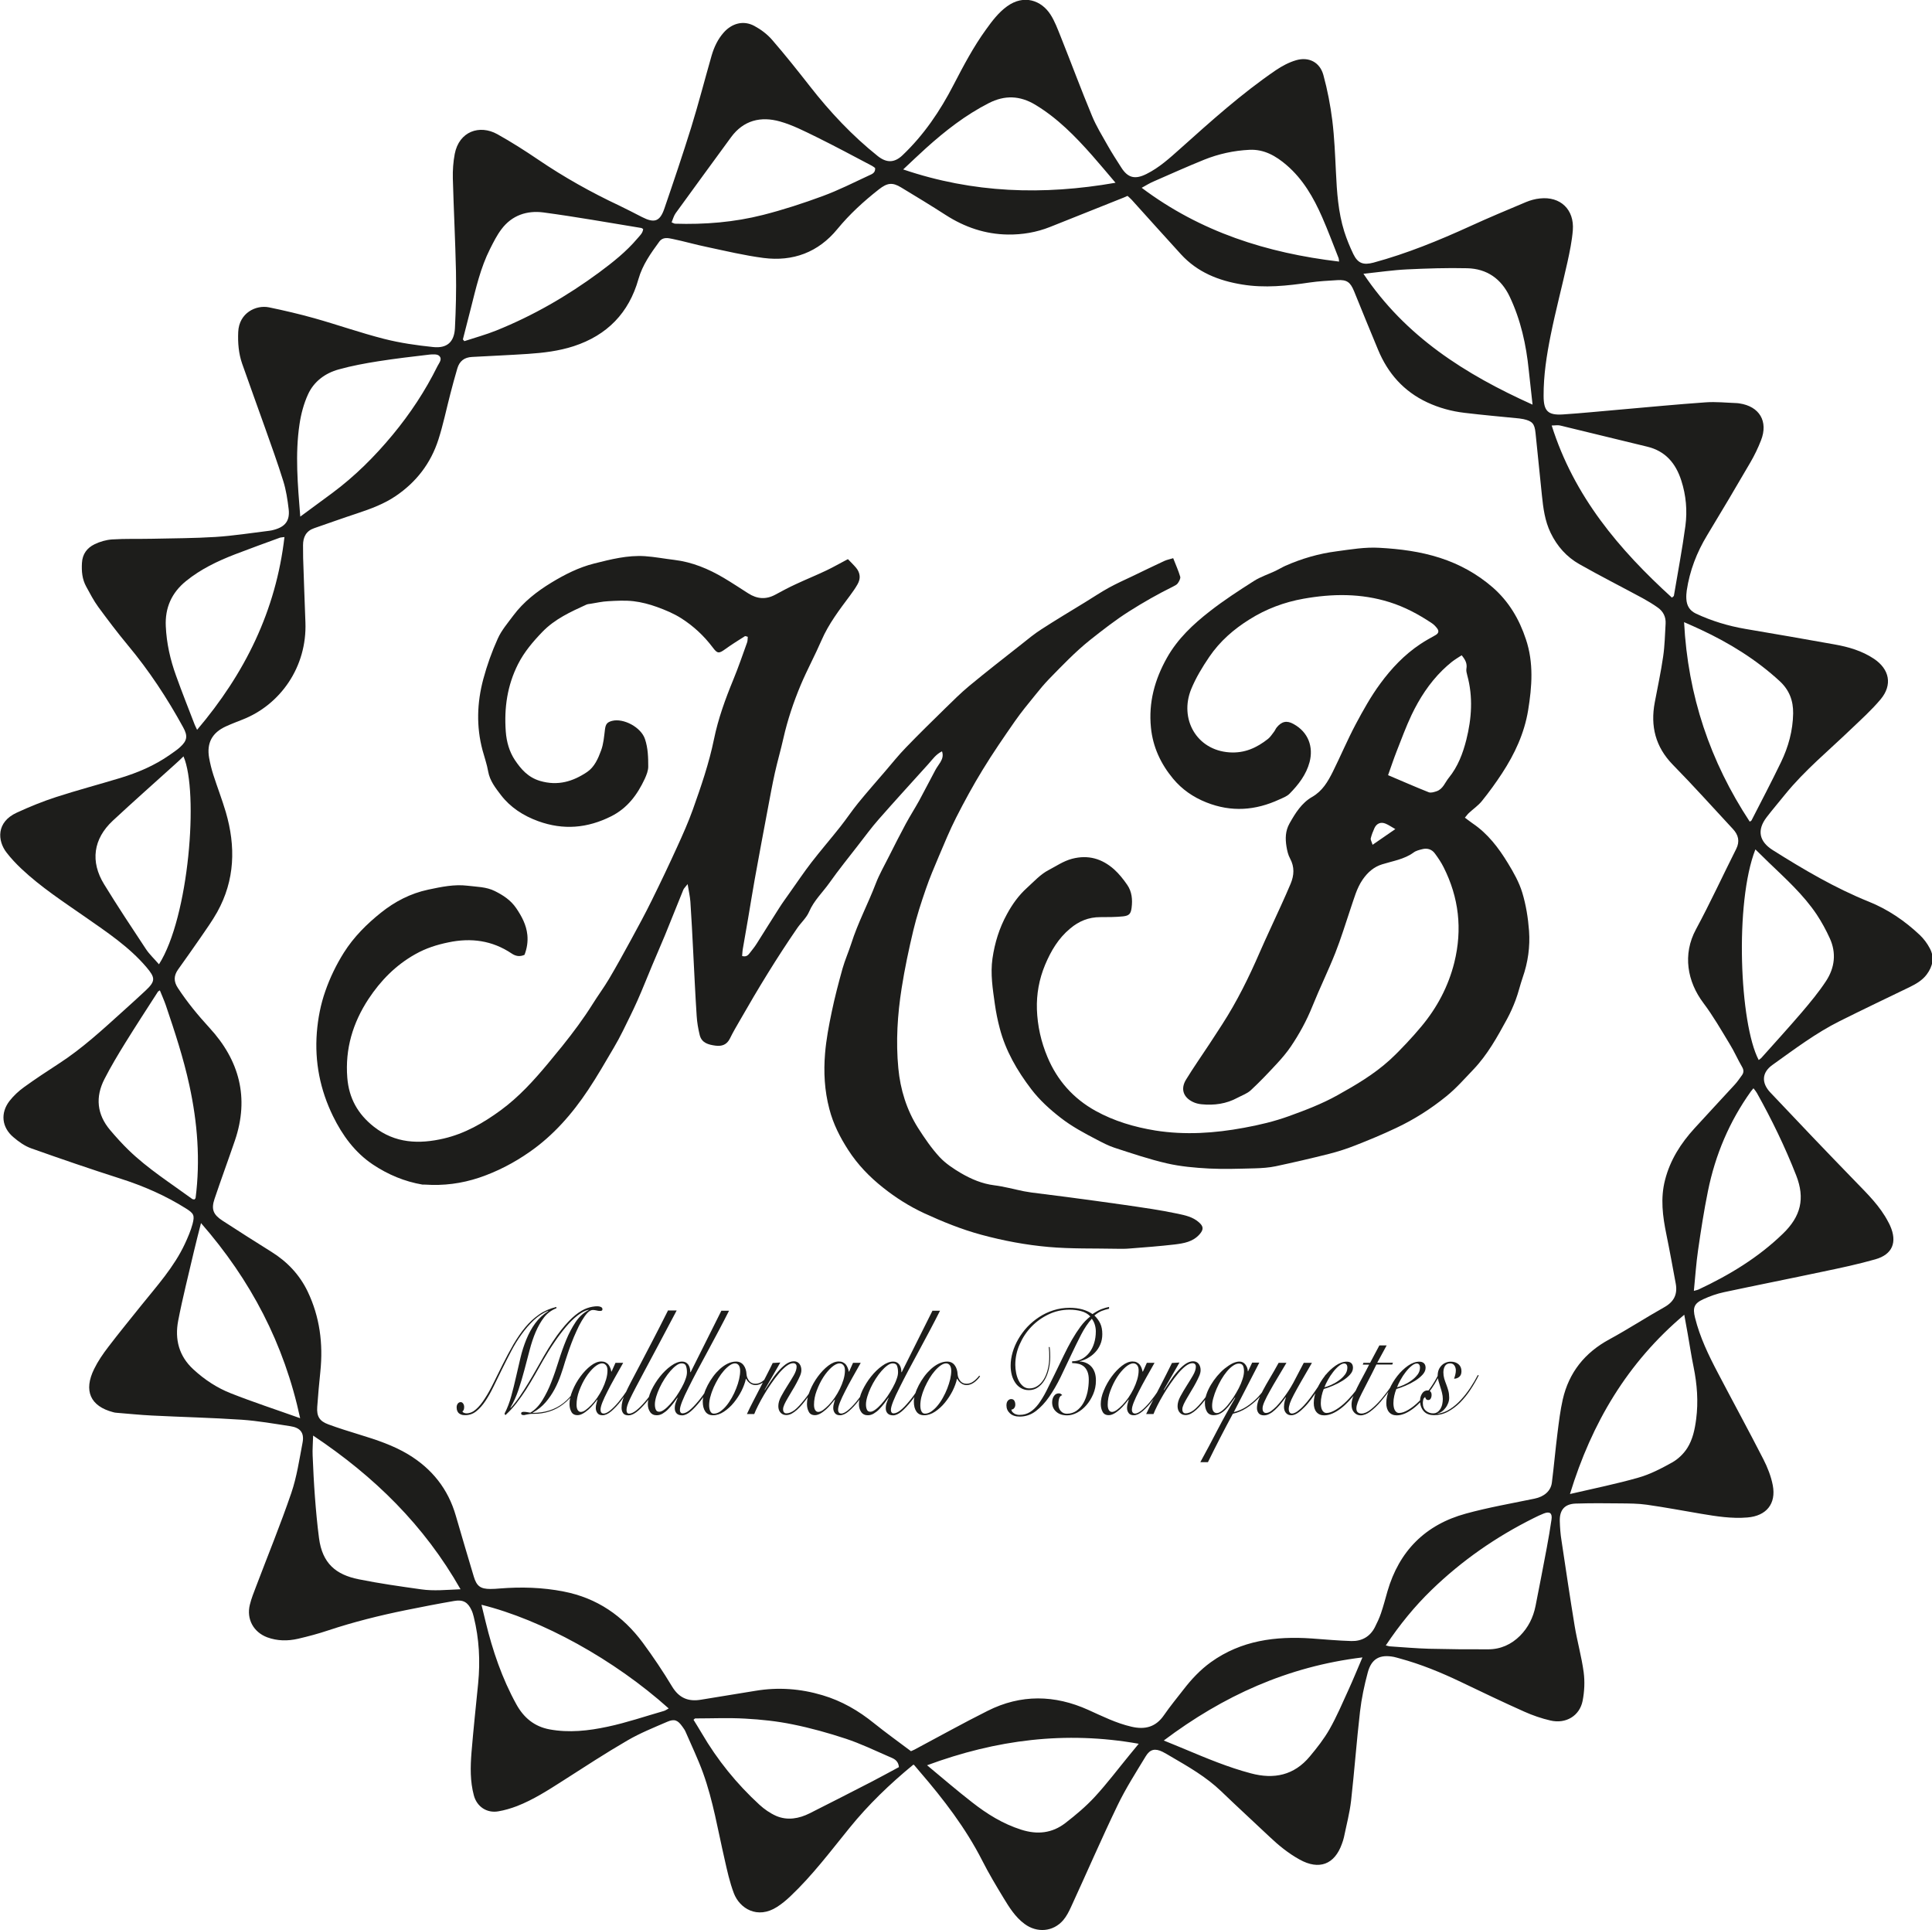
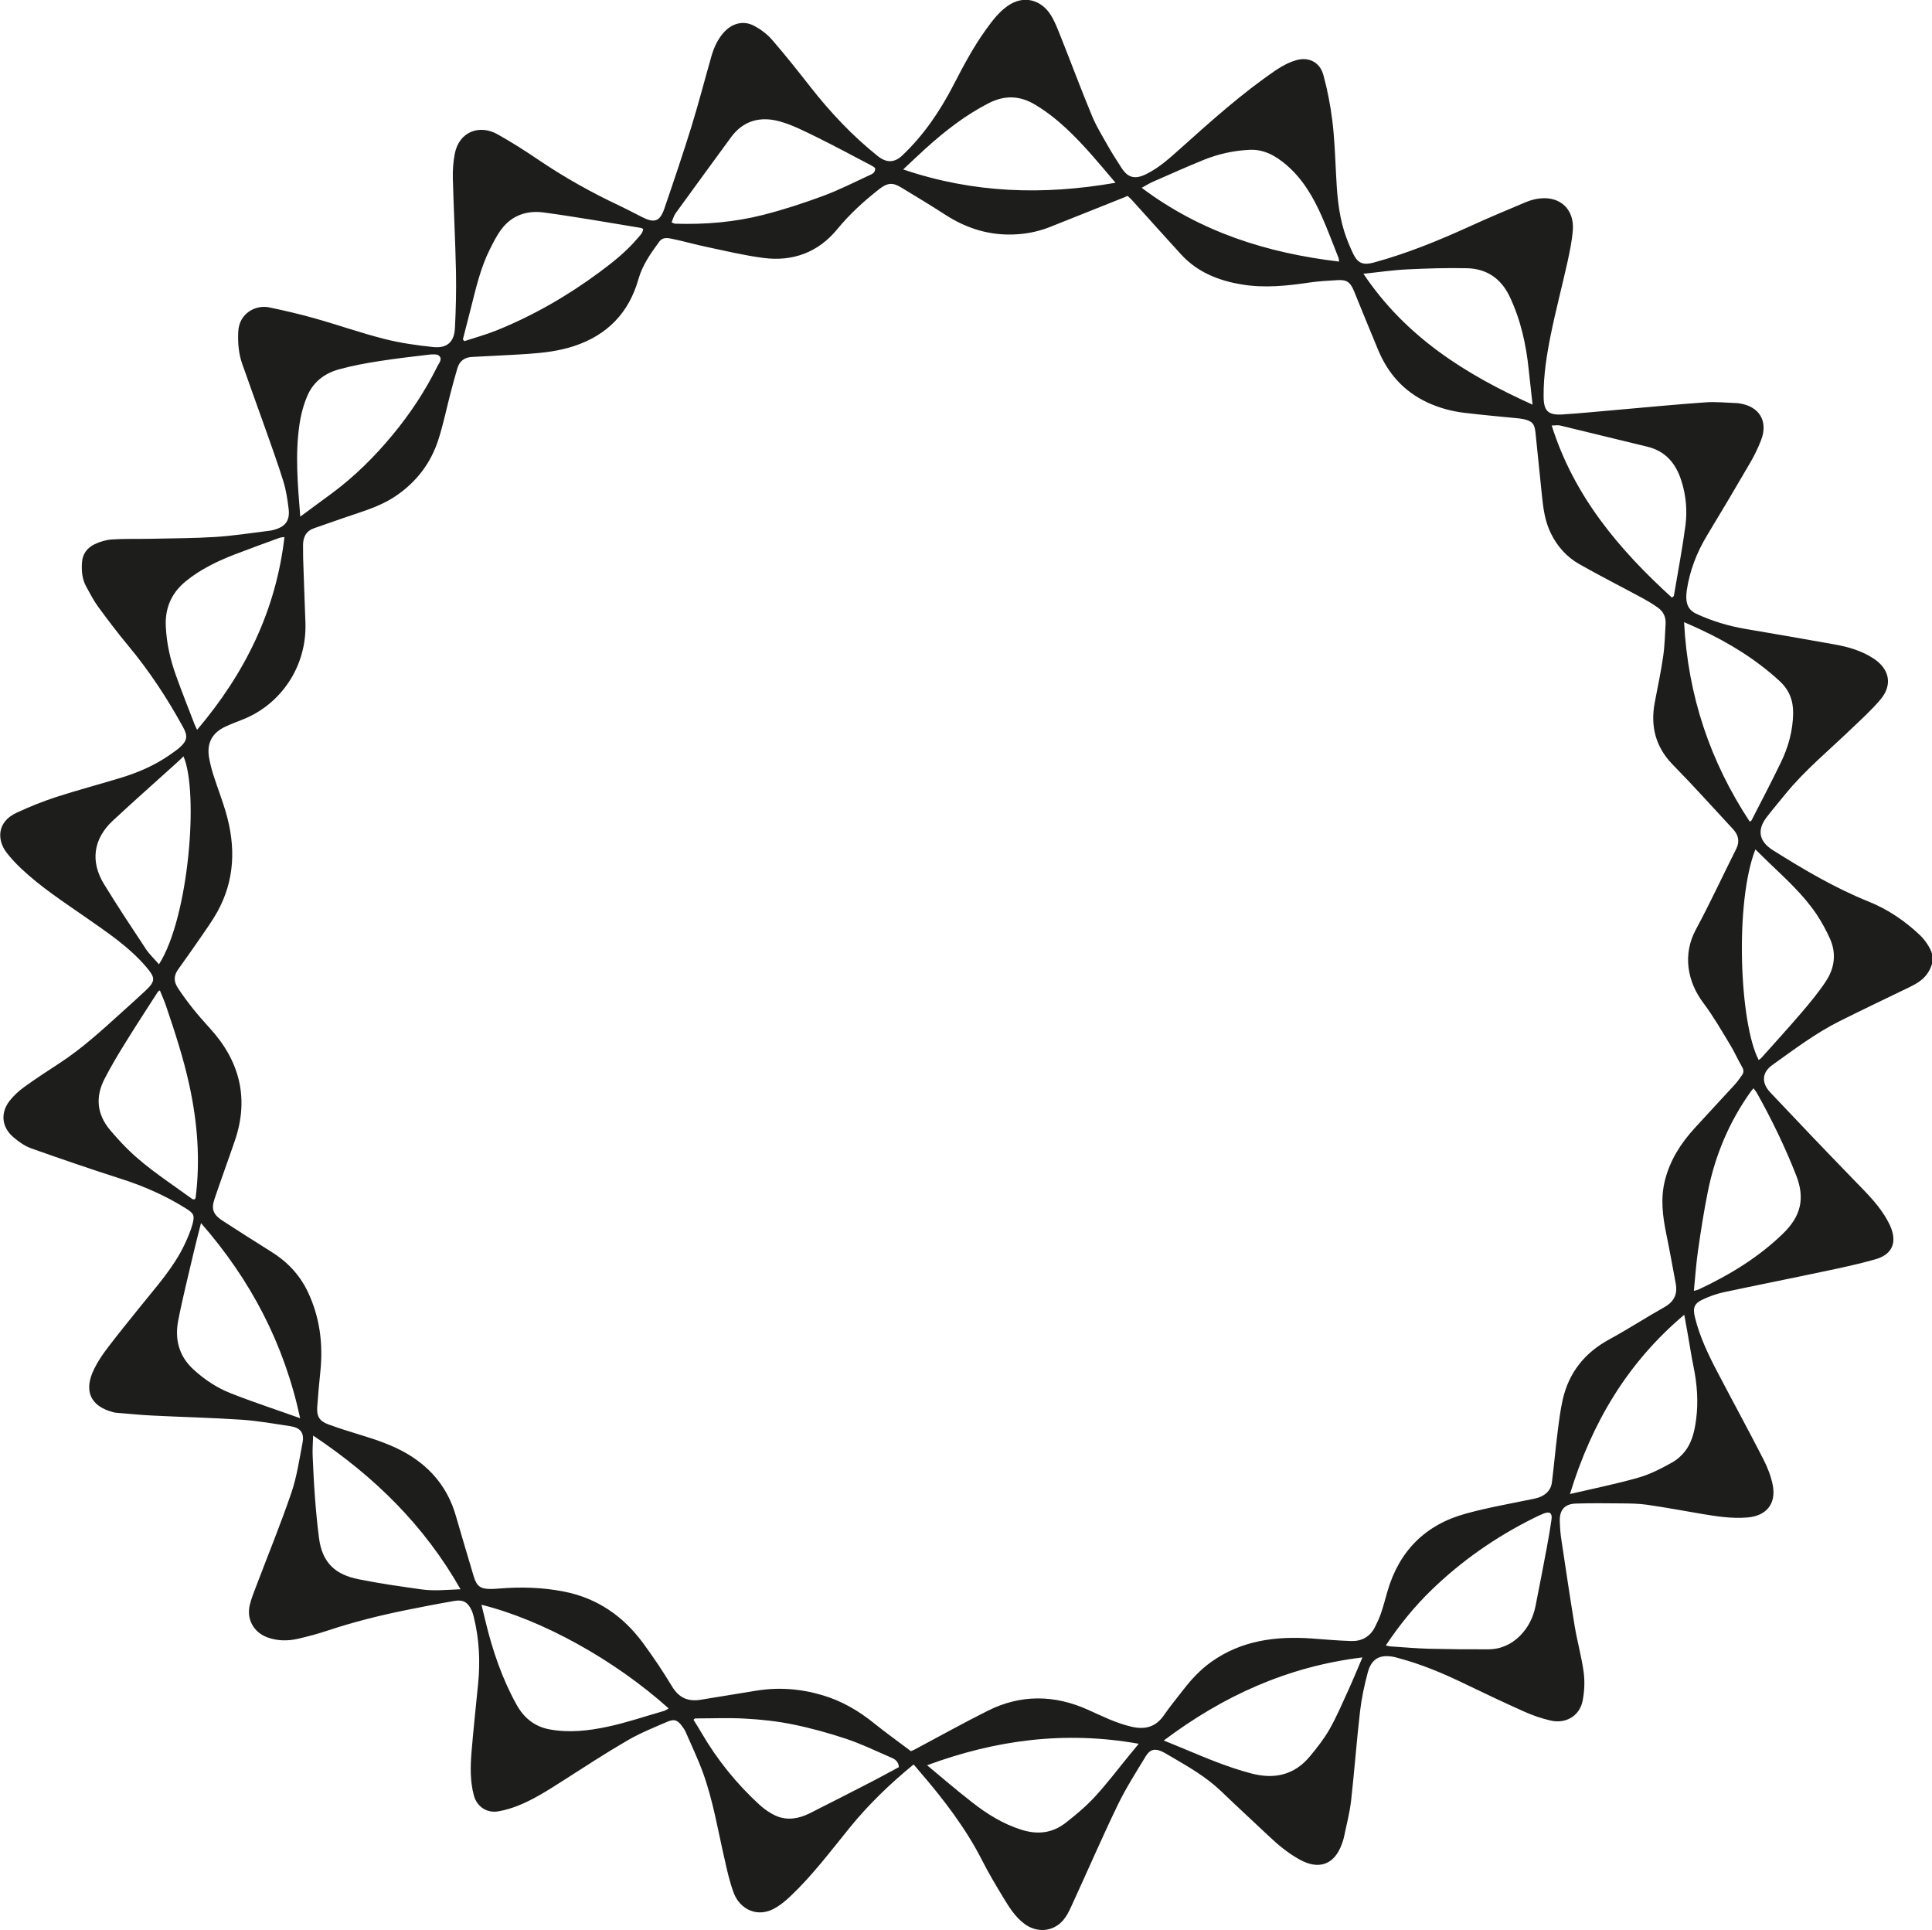
<svg xmlns="http://www.w3.org/2000/svg" id="Capa_1" data-name="Capa 1" viewBox="0 0 203 202.76">
  <defs>
    <style>
      .cls-1 {
        fill: #1d1d1b;
      }
    </style>
  </defs>
  <path class="cls-1" d="M32.9,150.83c-.02.85-.08,1.46-.05,2.07.06,1.45.13,2.9.24,4.35.11,1.45.24,2.9.43,4.34.35,2.67,1.79,3.84,4.16,4.32,2.17.44,4.38.75,6.58,1.06,1.32.19,2.64.05,4.13-.01-3.82-6.72-9.04-11.84-15.48-16.14M164.98,156.95c2.53-.59,4.88-1.06,7.18-1.72,1.24-.35,2.42-.97,3.55-1.6.62-.35,1.2-.91,1.58-1.51.57-.9.79-1.96.93-3.03.24-1.85.1-3.66-.27-5.48-.24-1.16-.41-2.33-.62-3.5-.11-.63-.22-1.26-.36-1.99-5.97,5.03-9.71,11.34-12.01,18.83M16.7,101.31c3.16-4.94,4.2-18.11,2.58-21.85-.28.27-.55.54-.84.79-2.2,1.99-4.42,3.95-6.59,5.97-2.05,1.91-2.38,4.29-.91,6.68,1.41,2.3,2.9,4.55,4.39,6.8.37.56.88,1.03,1.37,1.6M16.8,104.04c-.11.08-.18.1-.21.15-1.15,1.79-2.32,3.58-3.44,5.39-.76,1.23-1.51,2.48-2.17,3.77-.98,1.9-.8,3.73.6,5.38.61.72,1.25,1.43,1.93,2.09,2.03,1.97,4.42,3.48,6.69,5.14.06.04.16.03.23.05.05-.06.11-.11.12-.15.51-3.98.2-7.92-.65-11.83-.62-2.87-1.54-5.65-2.48-8.43-.18-.52-.41-1.02-.62-1.55M184.44,89.24c-2.19,5.61-1.66,18.29.35,22.12.09-.07.19-.13.27-.21,1.42-1.59,2.86-3.17,4.25-4.79.9-1.06,1.8-2.14,2.56-3.3.91-1.39,1.1-2.94.39-4.49-.39-.86-.85-1.7-1.37-2.49-1.4-2.09-3.26-3.76-5.05-5.48-.44-.42-.88-.85-1.39-1.36M70.57,23.36c.24.1.29.14.34.14,3.13.1,6.23-.15,9.26-.92,2.12-.54,4.21-1.22,6.27-1.98,1.66-.61,3.26-1.42,4.87-2.17.31-.14.69-.27.64-.78-.1-.07-.21-.17-.33-.23-1.94-1.02-3.87-2.06-5.84-3.03-1.25-.61-2.51-1.26-3.83-1.63-2-.56-3.82-.14-5.14,1.66-1.94,2.66-3.89,5.31-5.82,7.98-.19.27-.28.61-.42.95M175.68,62.78c.12-.11.19-.14.2-.19.41-2.45.88-4.89,1.21-7.35.21-1.59.07-3.2-.43-4.75-.58-1.81-1.66-3.11-3.6-3.57-3.05-.73-6.09-1.49-9.14-2.22-.24-.06-.5,0-.88,0,2.35,7.46,7.1,13.05,12.64,18.09M176.95,65.35c.4,7.75,2.74,14.65,6.9,20.97.1-.07.17-.09.19-.14,1.04-2.03,2.1-4.05,3.09-6.1.78-1.61,1.25-3.32,1.28-5.13.02-1.35-.41-2.47-1.42-3.4-2.47-2.27-5.28-4-8.3-5.41-.53-.25-1.06-.48-1.74-.78M48.63,35.65c.05.06.11.12.16.19,1.12-.37,2.27-.68,3.36-1.12,3.87-1.56,7.46-3.63,10.82-6.11,1.43-1.06,2.83-2.17,3.99-3.54.25-.3.58-.57.62-1.01-.1-.05-.14-.1-.2-.11-3.42-.56-6.84-1.17-10.27-1.63-1.73-.23-3.32.29-4.42,1.76-.48.63-.84,1.36-1.2,2.07-1,1.98-1.48,4.12-2.02,6.25-.28,1.08-.55,2.16-.83,3.24M94.9,17.8c7.36,2.5,14.7,2.73,22.31,1.4-.9-1.06-1.67-1.98-2.47-2.89-1.77-2-3.63-3.9-5.95-5.3-1.63-.98-3.22-1.03-4.89-.18-2.45,1.25-4.59,2.92-6.62,4.75-.77.69-1.5,1.4-2.38,2.22M145.61,172.86c.23.05.34.1.45.1,1.36.09,2.72.21,4.08.25,2.08.05,4.15.07,6.23.06,1.3,0,2.43-.51,3.35-1.43.86-.87,1.38-1.92,1.62-3.11.4-2.03.8-4.07,1.18-6.11.19-.99.35-1.98.5-2.98.1-.67-.18-.89-.81-.64-.36.14-.71.31-1.05.48-3.96,1.97-7.55,4.46-10.73,7.54-1.79,1.73-3.36,3.66-4.82,5.84M94.45,185.63c-.08-.77-.63-.9-1.07-1.1-1.49-.65-2.97-1.36-4.51-1.87-1.82-.6-3.68-1.12-5.56-1.5-1.65-.34-3.34-.52-5.02-.61-1.74-.1-3.49-.02-5.24-.02-.04,0-.09.07-.18.14.28.46.58.93.86,1.41,1.64,2.81,3.67,5.32,6.07,7.52.51.47,1.12.89,1.75,1.17,1.19.51,2.4.29,3.52-.27,2.2-1.1,4.38-2.23,6.57-3.35.94-.49,1.87-1,2.82-1.51M31.54,149c-1.69-7.86-5.19-14.52-10.42-20.51-.28,1.11-.53,2.05-.75,3-.56,2.42-1.18,4.83-1.65,7.27-.37,1.94.08,3.71,1.6,5.1,1.17,1.08,2.49,1.95,3.95,2.52,2.33.92,4.72,1.7,7.27,2.61M50.59,168.59c.16.67.3,1.24.44,1.81.73,3.01,1.72,5.92,3.22,8.64.77,1.4,1.88,2.34,3.49,2.64,2.05.38,4.1.15,6.1-.28,1.99-.42,3.94-1.09,5.9-1.65.18-.05.34-.17.52-.27-5.73-5.14-13.32-9.32-19.67-10.89M140.7,27.48c-.02-.17-.02-.29-.06-.39-.57-1.43-1.1-2.87-1.72-4.28-.9-2.05-2-3.97-3.73-5.46-1.13-.97-2.37-1.69-3.92-1.61-1.64.08-3.23.43-4.75,1.04-1.78.72-3.54,1.51-5.3,2.28-.42.18-.81.42-1.26.67,6.18,4.64,13.15,6.85,20.73,7.75M177.99,135.61c.27-.08.38-.09.48-.14,3.24-1.52,6.27-3.35,8.86-5.86,1.89-1.82,2.35-3.7,1.4-6.13-1.17-2.99-2.57-5.87-4.13-8.66-.09-.16-.22-.31-.36-.49-.12.15-.21.24-.27.33-2.26,3.16-3.74,6.66-4.51,10.46-.42,2.06-.74,4.14-1.04,6.22-.2,1.37-.29,2.76-.44,4.26M143.26,28.76c4.41,6.59,10.66,10.55,17.77,13.75-.15-1.35-.28-2.49-.4-3.63-.27-2.67-.84-5.26-2-7.71-.9-1.9-2.41-2.94-4.47-2.99-2.1-.05-4.21.02-6.32.12-1.47.07-2.94.29-4.58.46M119.64,183.19c-7.7-1.37-14.98-.42-22.23,2.26,1.66,1.38,3.16,2.67,4.73,3.89,1.57,1.23,3.24,2.27,5.17,2.88,1.69.54,3.24.37,4.63-.7,1.1-.85,2.17-1.75,3.11-2.77,1.28-1.39,2.43-2.92,3.63-4.38.29-.36.59-.72.97-1.18M143.15,174.12c-7.83.95-14.62,4.03-20.87,8.73.82.34,1.54.62,2.24.92,2.27.95,4.53,1.9,6.92,2.53,2.43.65,4.54.2,6.18-1.77.76-.91,1.5-1.85,2.08-2.87.76-1.34,1.36-2.76,2-4.16.49-1.07.93-2.16,1.45-3.37M31.54,54.28c1.24-.91,2.31-1.7,3.38-2.49,2.37-1.76,4.45-3.83,6.33-6.1,1.84-2.22,3.43-4.62,4.71-7.21.18-.36.56-.76.17-1.11-.2-.18-.66-.15-.99-.12-1.8.21-3.59.42-5.38.7-1.4.22-2.81.48-4.17.86-1.42.39-2.6,1.26-3.22,2.61-.45.98-.74,2.07-.9,3.15-.47,3.15-.19,6.31.08,9.71M29.88,56.42c-.22.03-.34.03-.45.06-1.58.58-3.17,1.15-4.75,1.76-1.83.71-3.59,1.55-5.13,2.8-1.52,1.23-2.22,2.81-2.13,4.75.08,1.79.47,3.52,1.08,5.2.62,1.73,1.3,3.44,1.96,5.15.06.15.14.29.25.53,5.02-5.92,8.28-12.49,9.18-20.26M95.7,183.98c.21-.09.3-.13.38-.17,2.56-1.36,5.1-2.78,7.7-4.08,3.48-1.75,7.03-1.69,10.56-.1,1.49.67,2.94,1.4,4.55,1.77,1.42.33,2.55.04,3.41-1.21.64-.93,1.36-1.8,2.05-2.69.84-1.09,1.77-2.08,2.88-2.88,3.19-2.29,6.81-2.75,10.59-2.49,1.39.1,2.78.23,4.17.27,1.08.03,1.96-.45,2.47-1.45.24-.47.47-.96.64-1.46.26-.76.46-1.53.68-2.3,1.23-4.25,3.99-7.02,8.25-8.18,2.37-.65,4.8-1.07,7.21-1.57.99-.2,1.71-.79,1.82-1.69.22-1.73.37-3.48.59-5.21.15-1.18.29-2.36.55-3.51.65-2.85,2.32-4.93,4.91-6.33,1.95-1.06,3.82-2.28,5.76-3.37,1.04-.58,1.41-1.38,1.2-2.5-.32-1.72-.63-3.44-.98-5.15-.39-1.9-.64-3.78-.14-5.72.54-2.11,1.66-3.85,3.1-5.43,1.4-1.54,2.82-3.05,4.22-4.58.28-.3.51-.65.76-.99.21-.29.2-.57,0-.9-.45-.77-.8-1.59-1.27-2.35-.89-1.47-1.75-2.97-2.78-4.34-1.69-2.24-2.21-5.1-.78-7.74,1.49-2.76,2.81-5.63,4.22-8.43.41-.81.24-1.49-.34-2.11-2.1-2.26-4.16-4.56-6.32-6.76-1.82-1.87-2.36-4.04-1.89-6.54.3-1.6.65-3.2.88-4.81.17-1.14.19-2.3.26-3.46.04-.71-.25-1.29-.82-1.69-.5-.36-1.04-.68-1.58-.98-2.22-1.2-4.47-2.34-6.66-3.58-1.34-.76-2.34-1.88-3.02-3.29-.61-1.26-.78-2.6-.92-3.96-.23-2.18-.44-4.37-.67-6.55-.1-.97-.34-1.23-1.27-1.44-.14-.03-.29-.05-.44-.07-1.92-.19-3.84-.36-5.75-.59-1.36-.16-2.68-.52-3.92-1.1-2.46-1.15-4.13-3.04-5.16-5.52-.86-2.05-1.69-4.11-2.53-6.17-.39-.94-.75-1.21-1.75-1.15-.98.06-1.96.11-2.92.25-2.36.35-4.71.6-7.08.21-2.47-.4-4.69-1.28-6.42-3.16-1.74-1.9-3.46-3.83-5.19-5.74-.13-.15-.29-.27-.44-.41-.15.06-.26.11-.36.16-2.59,1.03-5.18,2.07-7.77,3.1-1.43.57-2.92.82-4.44.8-2.37-.03-4.54-.77-6.53-2.05-1.55-1-3.12-1.95-4.69-2.9-.92-.56-1.46-.48-2.34.21-1.59,1.25-3.07,2.6-4.36,4.17-2,2.44-4.66,3.43-7.76,3.03-1.99-.26-3.96-.73-5.93-1.15-1.22-.25-2.42-.6-3.63-.85-.48-.1-1.02-.22-1.39.29-.89,1.22-1.76,2.43-2.19,3.94-1,3.54-3.28,5.89-6.8,7.04-1.57.51-3.18.7-4.81.81-1.95.13-3.91.21-5.87.32-.81.04-1.32.43-1.55,1.21-.26.88-.5,1.77-.73,2.66-.42,1.61-.75,3.24-1.26,4.82-.8,2.48-2.31,4.45-4.48,5.92-1.24.84-2.63,1.35-4.04,1.82-1.52.5-3.02,1.04-4.53,1.56-.85.29-1.17.94-1.17,1.79,0,.45,0,.89.01,1.34.08,2.25.15,4.51.24,6.76.18,4.7-2.66,8.68-6.62,10.22-.58.23-1.16.45-1.73.71-1.45.66-2.04,1.74-1.77,3.3.11.61.26,1.22.45,1.81.42,1.3.91,2.57,1.3,3.88,1.06,3.62.97,7.16-.9,10.52-.52.93-1.15,1.8-1.75,2.68-.77,1.13-1.57,2.23-2.36,3.35-.45.64-.49,1.24-.01,1.96.98,1.49,2.1,2.85,3.31,4.17,3.14,3.41,4.2,7.35,2.67,11.84-.7,2.05-1.45,4.08-2.14,6.13-.36,1.07-.15,1.64.81,2.27,1.72,1.12,3.44,2.21,5.18,3.3,1.65,1.03,2.94,2.39,3.79,4.15,1.28,2.67,1.64,5.49,1.34,8.41-.13,1.24-.24,2.48-.33,3.72-.07,1,.24,1.5,1.17,1.84,1.08.4,2.19.74,3.29,1.08,1.76.54,3.5,1.11,5.1,2.07,2.5,1.51,4.19,3.63,5,6.44.62,2.13,1.25,4.27,1.89,6.4.3,1,.7,1.3,1.74,1.3.33,0,.65-.02.98-.05,2.26-.18,4.5-.12,6.73.32,3.5.68,6.22,2.56,8.31,5.38,1.09,1.48,2.12,3.01,3.07,4.59.74,1.23,1.72,1.62,3.06,1.39,1.9-.32,3.8-.61,5.7-.93,2.38-.4,4.73-.23,7.04.46,2.03.6,3.8,1.63,5.43,2.95,1.27,1.02,2.6,1.97,3.9,2.95M95.95,185.4c-2.48,2.04-4.71,4.19-6.68,6.62-2,2.46-3.91,5.01-6.23,7.2-.43.41-.89.79-1.39,1.11-2.07,1.33-3.93.16-4.54-1.43-.44-1.16-.71-2.39-.98-3.6-.7-3.03-1.2-6.12-2.26-9.05-.53-1.47-1.22-2.89-1.84-4.33-.08-.19-.21-.36-.33-.53-.48-.68-.83-.84-1.59-.51-1.41.61-2.86,1.19-4.18,1.96-2.31,1.34-4.54,2.8-6.79,4.24-1.55.99-3.1,1.99-4.82,2.66-.63.24-1.3.44-1.96.55-1.2.21-2.25-.48-2.57-1.67-.4-1.48-.37-3-.25-4.51.2-2.42.46-4.84.7-7.26.23-2.35.11-4.68-.46-6.98-.06-.23-.12-.46-.22-.68-.39-.86-.89-1.17-1.84-1-1.69.29-3.38.62-5.06.96-2.76.56-5.49,1.24-8.17,2.13-1.04.35-2.1.63-3.17.88-1.08.25-2.18.24-3.24-.15-1.44-.54-2.2-1.91-1.83-3.42.16-.66.42-1.3.66-1.93,1.24-3.27,2.57-6.51,3.7-9.82.58-1.7.84-3.51,1.18-5.28.21-1.09-.29-1.58-1.28-1.73-1.7-.26-3.4-.56-5.11-.68-3.14-.21-6.28-.28-9.42-.44-1.24-.06-2.49-.19-3.73-.29-.12,0-.24-.03-.35-.06-2.43-.63-3.13-2.27-2.01-4.54.4-.82.93-1.59,1.49-2.32,1.11-1.46,2.28-2.88,3.43-4.32,1.67-2.08,3.48-4.07,4.62-6.52.31-.67.61-1.36.8-2.07.24-.92.13-1.11-.67-1.62-2.17-1.37-4.49-2.38-6.94-3.16-3.13-1-6.24-2.07-9.34-3.17-.68-.24-1.31-.69-1.87-1.17-1.23-1.03-1.39-2.54-.41-3.81.43-.55.97-1.05,1.54-1.46,1.18-.85,2.39-1.65,3.61-2.44,2.48-1.6,4.64-3.6,6.82-5.57.77-.7,1.55-1.39,2.3-2.1,1.11-1.03,1.05-1.38.1-2.5-1.82-2.13-4.12-3.65-6.38-5.23-2.31-1.61-4.68-3.15-6.74-5.09-.56-.53-1.09-1.09-1.56-1.7-.97-1.25-1.09-3.2,1.06-4.19,1.34-.62,2.72-1.18,4.13-1.64,2.22-.72,4.49-1.32,6.73-2,1.85-.56,3.62-1.31,5.22-2.43.36-.26.74-.5,1.07-.8.78-.7.85-1.19.34-2.11-1.67-3.05-3.58-5.95-5.81-8.62-1.08-1.3-2.1-2.65-3.1-4.01-.49-.67-.87-1.41-1.27-2.14-.43-.78-.5-1.61-.45-2.49.05-.94.54-1.58,1.32-1.96.57-.28,1.23-.47,1.86-.51,1.39-.09,2.79-.04,4.18-.07,2.22-.05,4.45-.05,6.67-.19,1.89-.12,3.77-.42,5.66-.65.18-.02.35-.06.52-.11,1.16-.32,1.65-.96,1.51-2.16-.12-1-.27-2.01-.57-2.96-.58-1.87-1.25-3.71-1.9-5.55-.8-2.26-1.63-4.52-2.42-6.78-.37-1.07-.46-2.19-.41-3.33.09-2.01,1.88-2.86,3.24-2.58,1.59.33,3.18.7,4.75,1.14,2.45.69,4.86,1.54,7.33,2.17,1.69.43,3.43.68,5.17.86,1.44.15,2.2-.52,2.28-1.97.1-1.98.15-3.97.11-5.96-.07-3.26-.24-6.52-.33-9.79-.02-.85.04-1.73.2-2.57.46-2.37,2.61-3.11,4.48-2.07,1.47.82,2.9,1.73,4.3,2.68,2.71,1.84,5.55,3.43,8.51,4.82.8.38,1.59.8,2.38,1.2,1.31.67,1.89.48,2.36-.9.97-2.83,1.93-5.67,2.82-8.53.77-2.49,1.42-5.02,2.14-7.53.26-.89.65-1.72,1.27-2.42.86-.97,2.07-1.31,3.21-.7.69.37,1.36.87,1.87,1.46,1.38,1.59,2.69,3.24,3.99,4.9,2.11,2.7,4.44,5.18,7.12,7.32.92.73,1.75.72,2.6-.09,2.24-2.13,3.95-4.65,5.36-7.39,1.04-2,2.09-4,3.42-5.83.64-.89,1.3-1.77,2.2-2.42,1.79-1.3,3.62-.61,4.56.85.46.71.76,1.54,1.08,2.33,1.11,2.78,2.15,5.59,3.3,8.35.44,1.06,1.05,2.05,1.62,3.06.45.8.95,1.57,1.45,2.35.7,1.1,1.46,1.26,2.64.67,1.35-.67,2.44-1.67,3.55-2.66,3.23-2.89,6.45-5.79,10.04-8.24.65-.44,1.38-.83,2.13-1.05,1.33-.39,2.5.2,2.87,1.55.43,1.57.74,3.18.94,4.79.22,1.79.29,3.6.38,5.41.1,2.11.24,4.21.87,6.23.26.82.59,1.62.96,2.39.48.98,1.06,1.17,2.12.89,3.5-.95,6.85-2.32,10.14-3.82,1.94-.89,3.91-1.71,5.88-2.54.46-.19.96-.33,1.46-.38,2.15-.24,3.63,1.16,3.46,3.34-.09,1.12-.32,2.23-.56,3.33-.57,2.57-1.25,5.13-1.77,7.71-.42,2.09-.75,4.2-.74,6.35,0,1.59.44,2.06,2.02,1.96,2.01-.13,4.02-.34,6.03-.51,2.98-.26,5.97-.55,8.96-.76,1.09-.08,2.19.04,3.29.08.09,0,.18.02.27.03,2.11.31,3.06,1.89,2.27,3.89-.31.8-.69,1.58-1.12,2.32-1.49,2.56-3,5.11-4.54,7.65-1.09,1.8-1.83,3.72-2.14,5.8-.04.29-.06.59-.04.89.04.7.34,1.22,1.02,1.54,1.65.77,3.37,1.29,5.17,1.6,3.13.53,6.25,1.07,9.37,1.63,1.47.26,2.89.67,4.15,1.51,1.64,1.1,1.97,2.74.7,4.26-.95,1.13-2.06,2.13-3.13,3.15-2.33,2.24-4.84,4.3-6.89,6.82-.65.81-1.33,1.6-1.96,2.42-1.03,1.35-.79,2.54.65,3.45,3.24,2.04,6.53,3.98,10.1,5.42,1.99.8,3.77,2.01,5.34,3.49.42.4.79.89,1.06,1.41.52.96.31,1.89-.33,2.75-.46.61-1.1.98-1.77,1.31-2.46,1.19-4.92,2.36-7.36,3.58-2.53,1.26-4.78,2.97-7.08,4.61-1.11.79-1.18,1.88-.21,2.9,2.95,3.13,5.92,6.24,8.92,9.33,1.28,1.32,2.6,2.6,3.46,4.26.07.13.14.26.2.4.77,1.73.25,3.02-1.56,3.53-1.79.51-3.62.9-5.45,1.28-3.48.74-6.97,1.43-10.44,2.17-.75.16-1.49.42-2.18.74-.97.44-1.13.9-.87,1.94.51,2.06,1.43,3.96,2.41,5.82,1.58,3.02,3.22,6.02,4.77,9.05.44.86.81,1.8.99,2.74.37,1.95-.68,3.22-2.67,3.38-1.64.14-3.26-.12-4.87-.39-1.9-.32-3.79-.68-5.7-.95-.91-.13-1.84-.13-2.75-.14-1.57-.02-3.15-.03-4.72.02-1.16.04-1.7.67-1.67,1.84.02.68.07,1.37.18,2.04.45,2.99.89,5.98,1.38,8.96.27,1.64.73,3.24.95,4.88.13.98.08,2.03-.11,3-.31,1.58-1.76,2.45-3.38,2.07-.95-.22-1.88-.54-2.77-.94-2.22-.99-4.41-2.04-6.6-3.09-2.09-1-4.22-1.88-6.47-2.49-.2-.05-.4-.12-.6-.16-1.49-.29-2.37.18-2.76,1.65-.36,1.34-.65,2.71-.81,4.09-.36,3.12-.59,6.26-.94,9.38-.15,1.29-.49,2.56-.75,3.83-.05.23-.13.46-.21.68-.77,2.18-2.4,2.79-4.44,1.66-1.18-.65-2.21-1.49-3.18-2.41-1.68-1.59-3.39-3.15-5.06-4.76-1.58-1.52-3.46-2.59-5.33-3.68-.28-.16-.56-.34-.85-.48-.77-.37-1.3-.27-1.75.47-1.03,1.7-2.11,3.38-2.97,5.17-1.7,3.53-3.25,7.12-4.89,10.68-.22.48-.47.97-.81,1.37-1.06,1.24-2.77,1.37-4.08.39-.98-.73-1.6-1.74-2.22-2.76-.77-1.27-1.53-2.54-2.2-3.86-1.75-3.44-4.08-6.47-6.58-9.37-.19-.22-.38-.45-.61-.72" />
-   <path class="cls-1" d="M77.96,100.43c.52.15.69-.15.89-.4.24-.3.48-.61.68-.93.79-1.24,1.56-2.5,2.36-3.74.33-.52.7-1.02,1.05-1.52.77-1.08,1.51-2.19,2.32-3.24.99-1.28,2.05-2.5,3.05-3.77.64-.81,1.21-1.67,1.86-2.47.93-1.14,1.91-2.25,2.87-3.37.71-.83,1.39-1.68,2.15-2.46,1.35-1.4,2.74-2.76,4.13-4.12.82-.8,1.64-1.62,2.52-2.35,1.8-1.49,3.64-2.92,5.48-4.37.69-.55,1.38-1.12,2.12-1.59,1.51-.98,3.06-1.9,4.59-2.84.83-.51,1.64-1.05,2.49-1.52.8-.44,1.64-.82,2.47-1.21,1.12-.54,2.23-1.08,3.35-1.6.26-.12.55-.17.93-.29.27.69.55,1.31.74,1.95.05.19-.12.49-.26.69-.11.16-.33.25-.51.35-1.58.78-3.11,1.65-4.59,2.59-1.44.91-2.78,1.96-4.12,3.02-1.55,1.24-2.91,2.67-4.29,4.08-.51.53-.99,1.1-1.45,1.68-.74.91-1.49,1.82-2.16,2.78-1.16,1.67-2.32,3.35-3.38,5.09-1,1.63-1.92,3.32-2.79,5.03-.67,1.32-1.23,2.69-1.81,4.05-.48,1.14-.97,2.28-1.37,3.45-.49,1.42-.96,2.86-1.31,4.32-.48,2.01-.91,4.04-1.23,6.08-.44,2.79-.62,5.61-.35,8.43.21,2.23.87,4.37,2.08,6.28.68,1.06,1.4,2.12,2.25,3.04.63.68,1.45,1.22,2.26,1.7,1.07.62,2.21,1.11,3.48,1.27,1.05.13,2.09.42,3.13.63.26.05.53.09.79.13,1.23.16,2.47.31,3.7.47,2,.27,4,.53,5.99.82,1.9.28,3.81.54,5.69.94.75.16,1.57.33,2.2.89.51.44.52.76.09,1.26-.71.81-1.67.96-2.64,1.08-1.56.18-3.13.3-4.69.42-.44.04-.89.04-1.34.03-2.4-.05-4.82.02-7.2-.19-2.38-.21-4.73-.65-7.06-1.28-2.11-.57-4.09-1.38-6.05-2.28-1.52-.71-2.95-1.61-4.28-2.67-1.43-1.13-2.68-2.43-3.66-3.95-.86-1.33-1.58-2.73-1.99-4.32-.51-1.94-.61-3.87-.45-5.82.12-1.47.4-2.93.7-4.37.32-1.54.72-3.06,1.14-4.57.25-.88.63-1.73.91-2.6.69-2.18,1.77-4.2,2.58-6.32.38-.99.92-1.92,1.4-2.88.57-1.14,1.15-2.27,1.75-3.39.45-.83.96-1.63,1.42-2.46.58-1.06,1.12-2.14,1.7-3.21.15-.28.36-.54.52-.81.19-.33.33-.67.17-1.14-.65.32-1.01.86-1.43,1.33-1.74,1.93-3.5,3.85-5.22,5.81-.78.88-1.47,1.84-2.2,2.77-1,1.29-2.02,2.55-2.96,3.88-.72,1.02-1.65,1.88-2.16,3.07-.27.63-.84,1.13-1.24,1.71-2.15,3.12-4.12,6.36-6,9.65-.37.64-.75,1.28-1.07,1.94-.33.67-.85.85-1.53.76-.74-.1-1.44-.28-1.65-1.11-.16-.66-.28-1.34-.32-2.02-.15-2.28-.25-4.56-.37-6.84-.09-1.72-.17-3.43-.29-5.15-.04-.55-.17-1.1-.29-1.85-.23.3-.38.43-.45.59-.65,1.59-1.28,3.19-1.93,4.78-.44,1.07-.91,2.12-1.35,3.18-.52,1.23-1,2.47-1.54,3.68-.48,1.08-1.01,2.13-1.53,3.19-.3.61-.63,1.21-.97,1.79-.87,1.47-1.72,2.97-2.67,4.39-1.68,2.53-3.67,4.81-6.18,6.55-1.62,1.13-3.38,2.05-5.28,2.69-1.86.62-3.74.86-5.68.73-.09,0-.18,0-.27,0-1.89-.32-3.63-1.05-5.22-2.11-1.9-1.27-3.21-3.08-4.19-5.08-1.35-2.76-1.94-5.69-1.7-8.79.12-1.49.4-2.95.89-4.34.49-1.41,1.14-2.76,1.95-4.05,1.05-1.66,2.41-3.01,3.9-4.2,1.45-1.16,3.09-2.02,4.97-2.42,1.38-.29,2.73-.58,4.13-.41.96.12,1.96.11,2.86.56.88.44,1.67.95,2.25,1.8.59.87,1.06,1.75,1.17,2.81.07.73-.04,1.41-.3,2.09-.49.22-.92.15-1.35-.14-2.04-1.37-4.26-1.67-6.64-1.17-1.22.25-2.36.61-3.48,1.24-2.07,1.16-3.65,2.78-4.93,4.72-1.64,2.5-2.46,5.23-2.22,8.26.17,2.15,1.1,3.81,2.78,5.14,2.24,1.77,4.77,1.85,7.35,1.25,2.2-.51,4.15-1.62,5.99-2.97,1.91-1.4,3.47-3.12,4.97-4.92.51-.61,1.01-1.22,1.51-1.84,1.12-1.4,2.2-2.84,3.16-4.37.56-.9,1.2-1.76,1.74-2.67.8-1.35,1.55-2.72,2.3-4.09.75-1.38,1.5-2.75,2.19-4.16.92-1.86,1.81-3.73,2.67-5.62.59-1.29,1.17-2.59,1.65-3.93.86-2.42,1.7-4.85,2.22-7.39.44-2.15,1.19-4.21,2.03-6.25.53-1.29.98-2.6,1.45-3.91.06-.18.05-.39.07-.59-.14-.03-.25-.1-.31-.06-.69.44-1.39.87-2.05,1.35-.68.49-.83.49-1.33-.18-.91-1.21-2.02-2.24-3.29-3.05-.78-.5-1.67-.87-2.55-1.19-.8-.29-1.64-.51-2.48-.61-.87-.1-1.77-.05-2.66,0-.62.03-1.23.17-1.85.27-.15.02-.3.03-.44.09-1.66.76-3.32,1.51-4.63,2.87-.99,1.03-1.9,2.1-2.55,3.38-1.13,2.24-1.47,4.59-1.29,7.07.08,1.1.38,2.14.96,3.01.64.95,1.37,1.81,2.64,2.19,1.88.55,3.46.06,4.95-.94.77-.52,1.16-1.42,1.47-2.27.25-.68.31-1.44.4-2.17.07-.58.22-.79.76-.93,1.2-.3,3.04.67,3.45,1.92.32.96.34,1.92.34,2.89,0,.42-.18.87-.36,1.27-.78,1.67-1.82,3.09-3.54,3.95-2.5,1.25-5.01,1.47-7.66.51-1.57-.57-2.94-1.46-3.93-2.76-.55-.72-1.16-1.49-1.33-2.47-.13-.75-.39-1.48-.59-2.22-.67-2.5-.58-5.01.08-7.48.39-1.45.9-2.88,1.52-4.25.39-.87,1.05-1.64,1.63-2.42,1.07-1.44,2.49-2.54,4-3.46,1.4-.85,2.87-1.6,4.5-2.01,1.76-.44,3.51-.89,5.34-.77,1.03.07,2.05.27,3.08.39,1.89.23,3.59.94,5.21,1.9.86.51,1.7,1.07,2.55,1.61.93.6,1.87.68,2.86.14.7-.38,1.41-.76,2.13-1.09,1.07-.5,2.16-.94,3.23-1.45.74-.35,1.46-.77,2.26-1.19.31.32.6.6.86.91.45.54.49,1.14.15,1.74-.23.41-.51.8-.79,1.18-1.11,1.49-2.24,2.96-2.99,4.69-.68,1.57-1.5,3.08-2.17,4.66-.77,1.83-1.4,3.71-1.84,5.65-.27,1.21-.62,2.4-.89,3.61-.27,1.21-.49,2.43-.72,3.65-.48,2.53-.95,5.06-1.41,7.6-.24,1.34-.45,2.68-.68,4.02-.18,1.08-.38,2.16-.56,3.23-.05.28-.05.56-.08.82" />
-   <path class="cls-1" d="M146.61,87.1c-.38-.21-.68-.43-1.02-.57-.5-.21-.94-.03-1.17.46-.16.35-.3.71-.39,1.08-.04.15.09.34.19.68.86-.59,1.6-1.1,2.39-1.65M145.86,81.44c1.49.63,2.87,1.24,4.26,1.79.23.09.57-.02.84-.11.67-.24.87-.92,1.27-1.41.96-1.18,1.48-2.57,1.84-3.99.56-2.23.72-4.5.1-6.77-.06-.23-.13-.48-.09-.7.1-.56-.13-.96-.5-1.41-.37.24-.72.45-1.04.7-.34.27-.67.57-.98.87-1.38,1.36-2.42,2.97-3.25,4.71-.58,1.23-1.05,2.51-1.55,3.78-.31.79-.58,1.6-.91,2.53M153.92,85.9c.34.25.57.44.81.6,1.6,1.08,2.73,2.57,3.71,4.18.6.98,1.18,2.01,1.51,3.1.39,1.29.61,2.66.71,4.01.12,1.66-.11,3.31-.67,4.91-.27.78-.45,1.59-.74,2.36-.26.69-.56,1.37-.91,2.01-1.02,1.87-2.04,3.73-3.54,5.3-.92.96-1.79,1.96-2.83,2.8-1.64,1.33-3.4,2.45-5.3,3.34-1.39.66-2.81,1.25-4.24,1.81-.91.36-1.84.66-2.78.9-1.86.47-3.73.9-5.6,1.3-.72.15-1.47.2-2.21.22-1.6.04-3.21.1-4.81.02-1.48-.08-2.97-.21-4.41-.54-1.87-.43-3.69-1.05-5.51-1.64-.64-.21-1.25-.53-1.86-.85-1.31-.68-2.62-1.38-3.79-2.29-1.15-.89-2.22-1.86-3.1-3.01-1.48-1.94-2.7-4.03-3.32-6.42-.22-.83-.39-1.68-.51-2.53-.22-1.58-.48-3.16-.25-4.78.24-1.66.72-3.21,1.53-4.68.56-1.03,1.22-1.95,2.08-2.73.74-.67,1.44-1.45,2.3-1.89.79-.41,1.54-.94,2.45-1.18,1.72-.45,3.17,0,4.43,1.12.52.47.97,1.04,1.37,1.62.49.71.57,1.55.46,2.4-.08.64-.26.84-.9.91-.79.08-1.6.08-2.4.08-1.21,0-2.24.42-3.16,1.2-1.24,1.03-2.01,2.34-2.63,3.81-.63,1.51-.91,3.08-.86,4.68.06,1.72.43,3.4,1.11,5.01,1.03,2.47,2.74,4.37,5.05,5.65,1.95,1.08,4.09,1.71,6.3,2.07,3.12.49,6.22.28,9.29-.29,1.6-.29,3.2-.67,4.72-1.22,1.74-.63,3.48-1.29,5.11-2.2,1.94-1.08,3.84-2.2,5.49-3.7.61-.56,1.19-1.15,1.75-1.75.55-.58,1.07-1.17,1.58-1.78,1.65-1.98,2.83-4.2,3.46-6.72.86-3.49.48-6.82-1.13-10.01-.25-.5-.57-.97-.9-1.42-.32-.45-.8-.61-1.34-.47-.31.08-.66.16-.91.35-.99.72-2.18.89-3.3,1.24-.88.27-1.52.84-2.05,1.6-.64.93-.9,1.99-1.26,3.02-.53,1.57-1.01,3.16-1.62,4.7-.75,1.89-1.65,3.72-2.41,5.61-.6,1.49-1.36,2.88-2.25,4.2-.44.65-.96,1.26-1.5,1.84-.88.95-1.77,1.89-2.72,2.77-.38.35-.91.53-1.38.78-1.19.65-2.46.82-3.79.69-.31-.03-.64-.11-.92-.25-1.01-.49-1.3-1.38-.71-2.34.77-1.26,1.62-2.47,2.43-3.7.46-.69.9-1.39,1.36-2.09,1.56-2.41,2.82-4.97,3.96-7.6.72-1.65,1.5-3.28,2.24-4.92.34-.75.68-1.51,1-2.27.37-.89.42-1.76-.06-2.65-.21-.38-.31-.84-.38-1.27-.13-.83-.12-1.62.32-2.41.62-1.1,1.28-2.16,2.38-2.79,1.08-.62,1.64-1.59,2.16-2.62.83-1.67,1.55-3.38,2.42-5.02.78-1.46,1.59-2.92,2.57-4.25,1.17-1.6,2.54-3.05,4.21-4.16.51-.34,1.05-.64,1.59-.94.34-.19.4-.43.18-.72-.16-.21-.35-.41-.57-.55-1.38-.92-2.81-1.69-4.43-2.2-3-.94-6-.9-9.04-.36-2.03.36-3.94,1.08-5.67,2.17-1.65,1.03-3.1,2.28-4.23,3.94-.74,1.09-1.41,2.2-1.9,3.39-1.26,3.1.54,6.4,4.01,6.64,1.6.11,2.88-.48,4.07-1.42.25-.2.42-.49.62-.74.11-.14.17-.31.28-.45.52-.64,1.06-.77,1.77-.37,1.59.87,2.1,2.44,1.69,4-.35,1.32-1.17,2.38-2.11,3.33-.28.28-.7.43-1.07.6-2.51,1.16-5.04,1.35-7.66.31-1.39-.55-2.57-1.37-3.5-2.49-1.29-1.55-2.13-3.33-2.33-5.38-.26-2.63.39-5.02,1.68-7.32,1.13-2.01,2.76-3.53,4.52-4.9,1.46-1.14,3.03-2.16,4.6-3.16.71-.46,1.55-.72,2.32-1.09.34-.16.67-.37,1.01-.52,1.72-.76,3.51-1.28,5.37-1.52,1.5-.2,2.99-.46,4.51-.37,2.17.12,4.29.39,6.37,1.06,2.06.67,3.89,1.68,5.52,3.09,1.7,1.48,2.8,3.34,3.5,5.46.83,2.47.64,4.97.23,7.48-.4,2.41-1.41,4.57-2.73,6.59-.66,1.01-1.37,1.99-2.13,2.93-.38.47-.91.83-1.36,1.25-.14.13-.26.3-.47.55" />
-   <path class="cls-1" d="M155.27,144.47c-.23.44-.49.89-.79,1.34-.3.45-.63.87-.98,1.25-.35.38-.73.71-1.14.97-.41.27-.84.43-1.29.49l-.02-.03c.15-.03.3-.1.44-.2.15-.1.28-.23.39-.38.12-.15.21-.32.28-.5.07-.18.11-.37.11-.57,0-.27-.03-.52-.09-.74-.06-.22-.13-.43-.21-.64-.08-.21-.16-.42-.22-.63-.06-.21-.09-.43-.09-.66,0-.26.06-.48.17-.67.12-.18.3-.27.54-.27.19,0,.34.07.44.21.1.14.16.32.16.53,0,.14-.02.29-.06.45-.04.16-.08.3-.13.42.2,0,.38-.06.54-.19.16-.13.24-.32.24-.6,0-.3-.1-.55-.31-.73-.21-.18-.48-.27-.81-.27-.18,0-.36.03-.52.1-.17.07-.31.16-.44.29-.13.13-.23.28-.31.46-.07.18-.11.39-.11.62,0,.18.03.37.09.57.06.2.12.41.19.62.07.21.13.42.18.63.05.21.08.42.08.62,0,.19-.02.38-.06.56-.04.19-.11.35-.19.49-.09.14-.2.26-.32.34-.13.09-.28.13-.46.13-.27,0-.52-.09-.74-.27-.22-.18-.33-.46-.33-.82,0-.13.02-.25.05-.37.03-.12.1-.21.19-.27.02.09.05.17.11.24.05.06.13.09.22.09.12,0,.2-.05.26-.16.06-.1.09-.23.09-.38,0-.16-.04-.27-.12-.35-.08-.08-.18-.12-.31-.12-.24,0-.43.11-.57.33-.14.22-.21.46-.21.74s.04.49.12.68c.08.19.18.35.31.48.13.13.28.22.46.28.17.06.36.09.56.09.52,0,1.02-.12,1.48-.37.46-.25.89-.57,1.28-.96.39-.4.75-.84,1.08-1.34.33-.5.62-1,.87-1.5l-.07-.05ZM151.12,144.42c-.25.51-.55,1.01-.9,1.49-.35.48-.72.91-1.1,1.29-.38.38-.76.68-1.13.9-.37.22-.69.34-.97.34-.12,0-.21-.03-.29-.09-.08-.06-.14-.14-.19-.24-.05-.1-.08-.21-.1-.33-.02-.12-.03-.24-.03-.37,0-.26.03-.52.09-.78.06-.26.13-.5.22-.71.27-.07.59-.19.95-.34.36-.15.69-.32,1.01-.52.31-.19.58-.41.79-.64.22-.24.32-.48.32-.73,0-.21-.06-.37-.18-.48-.12-.11-.28-.16-.49-.16-.37,0-.77.14-1.17.42s-.78.64-1.12,1.07c-.34.43-.62.9-.84,1.4-.22.51-.33.99-.33,1.45,0,.42.1.74.29.96.19.22.46.34.81.34.28,0,.57-.07.87-.2.3-.13.59-.31.88-.53.29-.22.57-.48.84-.77.27-.29.52-.58.76-.89.24-.31.45-.62.64-.93.19-.31.34-.6.47-.86l-.1-.08ZM148.93,144.43c-.18.24-.4.44-.66.62-.25.18-.52.33-.79.45-.27.12-.5.2-.69.24.08-.23.21-.49.37-.78.16-.29.34-.57.54-.82.2-.26.4-.47.61-.64.2-.17.39-.26.57-.26.09,0,.17.04.23.11.06.07.09.18.09.33,0,.27-.09.52-.27.76M144.93,141.35l-.97,1.82h-.7l-.07.19h.67c-.23.46-.46.89-.68,1.3-.22.41-.42.78-.59,1.13s-.32.67-.42.96c-.11.3-.16.57-.16.81,0,.36.09.63.28.83.19.2.41.3.67.3.32,0,.67-.14,1.03-.41.36-.27.72-.61,1.08-1.03s.71-.87,1.04-1.36c.34-.5.65-.97.93-1.42l-.08-.06c-.22.38-.5.8-.82,1.27-.32.47-.67.91-1.02,1.33-.36.42-.72.77-1.08,1.06-.36.29-.69.43-.99.43-.14,0-.27-.04-.37-.12-.11-.08-.16-.22-.16-.42,0-.19.05-.4.14-.65.09-.25.23-.55.41-.91.18-.36.4-.79.66-1.29s.56-1.08.89-1.76h1.67l.07-.19h-1.65l.99-1.82h-.75ZM143.49,144.42c-.25.51-.55,1.01-.9,1.49-.35.48-.72.91-1.1,1.29-.38.38-.76.68-1.13.9-.37.22-.69.34-.97.34-.12,0-.21-.03-.29-.09-.08-.06-.14-.14-.19-.24-.05-.1-.08-.21-.1-.33-.02-.12-.03-.24-.03-.37,0-.26.03-.52.09-.78.06-.26.13-.5.22-.71.27-.07.59-.19.95-.34.36-.15.69-.32,1.01-.52.31-.19.58-.41.79-.64.22-.24.32-.48.32-.73,0-.21-.06-.37-.17-.48-.12-.11-.28-.16-.49-.16-.37,0-.77.14-1.17.42s-.78.64-1.12,1.07c-.34.43-.62.9-.84,1.4-.22.51-.33.99-.33,1.45,0,.42.1.74.29.96.19.22.46.34.81.34.28,0,.57-.07.87-.2.3-.13.59-.31.88-.53.29-.22.57-.48.84-.77.27-.29.52-.58.76-.89.24-.31.45-.62.64-.93.19-.31.34-.6.47-.86l-.1-.08ZM141.3,144.43c-.18.24-.4.44-.66.62-.25.18-.52.33-.79.45-.27.12-.5.2-.69.24.08-.23.21-.49.37-.78.16-.29.34-.57.54-.82.2-.26.4-.47.61-.64.2-.17.39-.26.57-.26.09,0,.17.04.23.11.06.07.09.18.09.33,0,.27-.09.52-.27.76M134.35,143.17c-.33.61-.64,1.14-.92,1.61-.28.47-.52.89-.72,1.27-.2.38-.36.72-.47,1.02-.11.3-.17.59-.17.85,0,.21.06.39.17.54.12.15.31.23.57.23.19,0,.39-.05.58-.16.2-.1.39-.24.58-.42s.38-.37.57-.6c.19-.23.37-.47.55-.72l.02.03c-.02.05-.06.18-.12.37-.05.19-.08.39-.08.6,0,.27.07.49.21.65.14.16.32.24.56.24.21,0,.43-.08.67-.24.24-.16.48-.37.72-.62.25-.25.48-.54.72-.85.23-.32.45-.63.66-.94.21-.31.39-.6.56-.88.17-.28.3-.5.4-.68l-.13-.05c-.09.17-.22.38-.39.65-.17.27-.35.55-.56.85-.2.3-.42.61-.65.92-.23.31-.46.58-.69.83-.23.25-.46.44-.67.6-.22.15-.41.23-.57.23-.11,0-.19-.04-.25-.13-.06-.09-.09-.2-.09-.32,0-.18.04-.38.12-.62s.22-.54.42-.92c.2-.38.45-.83.76-1.37.31-.54.69-1.19,1.14-1.97h-.86l-1.1,2.1c-.06.11-.15.27-.27.47-.12.2-.26.42-.42.65-.16.24-.34.47-.52.71-.19.24-.38.46-.57.66-.2.2-.39.36-.57.49-.19.13-.36.19-.52.19-.11,0-.2-.04-.26-.12-.07-.08-.1-.2-.1-.37,0-.18.07-.42.21-.73.14-.31.32-.67.56-1.09.23-.42.5-.88.8-1.38.3-.5.61-1.03.94-1.58h-.82ZM130.6,143.46c.07.15.11.35.11.59s-.05.52-.15.83c-.1.31-.23.63-.4.96-.17.32-.35.64-.56.96-.21.31-.42.59-.62.84-.21.25-.41.44-.61.59-.2.15-.37.22-.51.22-.33,0-.5-.26-.5-.77,0-.24.04-.51.13-.82.08-.31.2-.63.34-.96.14-.33.31-.65.49-.97.19-.32.38-.6.59-.85.21-.25.42-.45.64-.6.22-.15.42-.23.62-.23.22,0,.36.08.44.23M131.56,143.17l-.42.89h-.03c0-.24-.08-.47-.24-.69-.16-.22-.37-.33-.65-.33-.22,0-.47.07-.74.2-.27.14-.53.32-.81.54-.27.22-.53.49-.78.78-.25.3-.47.61-.66.93-.19.32-.35.65-.46.98-.12.33-.17.64-.17.93,0,.37.08.67.22.91.15.24.38.36.7.36.25,0,.48-.06.69-.17.21-.11.4-.26.58-.44.18-.18.35-.38.51-.6.16-.22.31-.43.46-.63l.03.03c-.65,1.1-1.27,2.22-1.86,3.35-.59,1.14-1.19,2.27-1.81,3.4h.8c.42-.87.86-1.72,1.29-2.57.44-.85.88-1.69,1.33-2.52.5-.11.97-.31,1.4-.58.43-.27.83-.59,1.2-.96.37-.37.7-.77.99-1.21.3-.43.55-.86.76-1.29l-.07-.08c-.21.39-.45.79-.72,1.2-.27.41-.58.8-.92,1.17-.35.37-.73.69-1.15.97s-.88.49-1.39.61l2.68-5.2h-.75ZM123.13,143.21c-.18.36-.37.75-.59,1.18-.22.43-.45.88-.69,1.35-.24.46-.48.94-.73,1.41-.25.48-.48.94-.69,1.4h.77c.09-.24.23-.54.41-.9.18-.36.39-.74.62-1.13.23-.39.48-.78.76-1.18.27-.39.54-.75.81-1.07.27-.32.53-.57.79-.77.26-.19.49-.29.7-.29.11,0,.2.03.26.09.07.06.1.16.1.28,0,.26-.1.56-.3.91-.2.34-.42.71-.66,1.08-.24.38-.46.75-.66,1.12-.2.37-.3.71-.3,1.03,0,.29.08.52.24.69.16.17.36.25.6.25.18,0,.37-.05.56-.15.19-.1.38-.24.57-.41.19-.17.38-.37.57-.6.19-.23.38-.47.56-.72.31-.42.59-.84.86-1.28.26-.43.48-.81.64-1.12l-.09-.06c-.07.15-.18.33-.31.55-.13.22-.27.45-.43.7-.16.25-.32.49-.49.74-.17.25-.34.48-.51.69-.42.53-.77.91-1.07,1.14-.3.22-.58.34-.85.34-.23,0-.35-.15-.35-.44,0-.14.05-.31.14-.51.1-.2.21-.43.36-.67.14-.25.3-.5.46-.78.17-.27.32-.54.46-.8.14-.26.26-.51.36-.74.1-.23.14-.43.14-.6,0-.27-.07-.49-.21-.67-.14-.17-.33-.26-.58-.26-.28,0-.57.11-.86.32-.29.21-.56.48-.83.79-.27.31-.52.65-.75,1-.23.35-.44.66-.61.92l-.03-.03,1.65-2.87-.81.05ZM116.68,146.08c.19-.51.42-.98.69-1.4.27-.42.57-.77.87-1.04.31-.27.59-.41.84-.41.16,0,.29.06.4.19.11.13.16.31.16.55,0,.3-.05.62-.15.96-.1.33-.23.66-.39.99-.16.32-.34.63-.54.92-.2.29-.41.54-.62.76-.21.22-.41.39-.6.53-.19.13-.36.2-.5.2s-.25-.07-.33-.2c-.08-.13-.12-.32-.12-.56,0-.47.09-.96.28-1.47M120.07,144.09h-.02c-.03-.14-.06-.27-.11-.39-.05-.13-.11-.24-.19-.34-.08-.1-.19-.18-.31-.24-.12-.06-.27-.09-.44-.09-.35,0-.72.15-1.11.45-.39.3-.75.68-1.09,1.14-.33.45-.61.94-.82,1.46-.22.52-.32.99-.32,1.42,0,.3.06.57.19.81.12.24.34.36.65.36.18,0,.37-.06.57-.17.2-.11.39-.26.58-.42.19-.17.36-.35.52-.54.16-.19.3-.36.41-.51l.02.02c-.04.15-.08.29-.12.43-.04.14-.06.29-.06.43,0,.21.06.39.17.54.11.15.29.23.53.23.29,0,.6-.14.94-.43.33-.29.67-.64,1-1.07.33-.43.65-.89.96-1.39.3-.5.57-.96.79-1.39l-.07-.03c-.3.56-.62,1.1-.95,1.6-.33.5-.66.94-.97,1.32-.32.38-.61.67-.88.89-.27.21-.49.32-.67.32-.22,0-.34-.14-.34-.41,0-.19.07-.45.2-.78.13-.33.31-.71.53-1.14.22-.43.47-.91.76-1.42.28-.51.58-1.04.89-1.58h-.81l-.41.92ZM110.2,141.54c.02.17.03.33.04.49,0,.16.01.33.01.49,0,.48-.05.93-.16,1.34-.1.41-.25.77-.43,1.06-.18.29-.4.52-.66.69-.26.17-.54.25-.85.25-.25,0-.47-.08-.65-.23-.18-.15-.34-.34-.46-.58-.12-.24-.21-.5-.27-.8-.06-.3-.09-.59-.09-.87,0-.74.15-1.46.46-2.15.3-.69.71-1.31,1.23-1.85.52-.54,1.12-.97,1.81-1.3.69-.33,1.42-.49,2.2-.49.42,0,.83.05,1.21.15.38.1.71.28.97.56-.37.29-.72.65-1.03,1.07-.31.42-.61.88-.91,1.4-.29.51-.58,1.07-.87,1.67-.29.6-.6,1.24-.93,1.92-.32.66-.61,1.25-.88,1.78-.27.53-.55.98-.82,1.35-.28.37-.58.66-.89.85-.32.2-.68.3-1.1.3-.07,0-.15,0-.24-.02-.09-.02-.18-.05-.27-.09-.09-.05-.16-.11-.23-.18-.07-.07-.11-.16-.12-.27.12,0,.21-.05.29-.15.08-.1.12-.22.12-.37,0-.17-.04-.31-.11-.42-.07-.11-.18-.16-.32-.16s-.26.06-.36.18c-.1.12-.14.29-.14.49,0,.32.12.6.37.83.25.23.59.34,1.02.34.62,0,1.19-.19,1.7-.58.51-.39.98-.89,1.4-1.5.43-.62.83-1.31,1.2-2.07.37-.76.73-1.53,1.09-2.29s.71-1.48,1.06-2.16c.35-.68.73-1.24,1.13-1.68.13.18.24.38.31.61.07.23.11.47.11.71,0,.45-.06.87-.18,1.25-.12.39-.29.72-.51,1-.22.28-.48.5-.78.66-.3.16-.64.24-1.02.24v.19c.24,0,.47.03.68.08.21.05.4.15.56.28.16.14.28.32.37.54.09.22.14.5.14.84,0,.45-.05.89-.14,1.32-.1.43-.24.81-.43,1.14-.19.33-.43.6-.72.81-.29.2-.62.31-1.01.31-.26,0-.47-.09-.64-.28-.17-.19-.25-.42-.25-.71,0-.26.03-.48.09-.65.06-.17.16-.27.31-.31-.1-.13-.22-.19-.35-.19-.22,0-.39.09-.52.28-.13.19-.19.41-.19.67,0,.4.14.72.43.98.29.26.67.38,1.14.38.34,0,.69-.09,1.05-.28.36-.19.68-.45.97-.78.29-.33.53-.72.72-1.16.19-.44.29-.92.29-1.43,0-.33-.04-.62-.13-.87-.09-.25-.21-.45-.36-.61-.15-.16-.33-.29-.54-.38-.21-.09-.43-.14-.67-.15v-.03c.28-.06.57-.17.85-.33.28-.16.54-.35.76-.59.23-.24.41-.51.55-.84.14-.32.21-.68.21-1.08,0-.44-.07-.81-.21-1.11-.14-.3-.34-.58-.62-.85.27-.22.52-.38.77-.48.25-.1.51-.17.77-.23v-.19c-.27.05-.54.13-.82.24-.28.11-.58.28-.92.51-.3-.21-.65-.37-1.06-.49-.41-.11-.85-.17-1.34-.17-.6,0-1.17.09-1.7.26-.54.17-1.04.41-1.5.71-.46.3-.88.65-1.25,1.04-.37.4-.68.82-.94,1.27-.26.45-.46.91-.6,1.39-.14.48-.21.95-.21,1.41,0,.34.04.67.12.98s.21.58.37.82c.16.24.36.42.6.56.24.14.51.21.82.21.35,0,.66-.09.94-.28.28-.19.51-.44.71-.77.19-.32.34-.69.44-1.11.1-.42.16-.86.16-1.33,0-.17,0-.33-.01-.48s-.02-.34-.05-.56l-.14.02ZM96.83,146.71c.08-.32.2-.65.34-.97.15-.32.31-.64.49-.94.18-.3.38-.57.58-.8.2-.23.41-.42.61-.56.2-.14.39-.21.56-.21s.32.08.41.23c.09.15.13.34.13.56,0,.26-.04.55-.11.87-.08.32-.18.65-.31.98-.13.33-.28.66-.46.97-.17.31-.36.59-.57.84-.2.25-.42.44-.64.6-.22.15-.44.23-.67.23-.17,0-.29-.08-.37-.24-.08-.16-.12-.37-.12-.64s.04-.58.12-.91M102.89,144.52c-.19.25-.4.45-.62.61-.22.16-.46.24-.71.24-.28,0-.51-.1-.67-.31-.16-.2-.25-.43-.27-.67-.02-.4-.12-.72-.31-.97-.19-.25-.45-.38-.79-.38-.29,0-.58.07-.87.21-.29.14-.56.33-.82.56-.26.24-.5.5-.72.8-.22.3-.41.6-.57.91-.16.31-.29.61-.38.92-.09.3-.14.57-.14.8,0,.44.09.79.27,1.05.18.26.45.39.81.39.39,0,.77-.13,1.15-.38.37-.25.72-.56,1.03-.94s.58-.79.81-1.24c.22-.45.38-.87.46-1.27h.03c.09.18.22.33.39.46.17.13.37.2.6.2s.49-.08.74-.25c.25-.17.47-.39.67-.67l-.1-.08ZM94.2,144.91c-.1.29-.24.58-.41.89-.17.3-.35.61-.56.91-.21.3-.42.57-.64.81-.22.24-.42.43-.62.57-.2.15-.37.22-.52.22-.18,0-.3-.07-.36-.22-.07-.15-.1-.33-.1-.55,0-.24.05-.51.14-.82.09-.3.21-.61.36-.93.15-.32.32-.63.52-.94.2-.31.4-.58.61-.82.21-.24.41-.43.62-.58.2-.15.39-.22.56-.22.24,0,.4.09.46.28.07.19.1.41.1.66,0,.21-.05.46-.16.74M97.97,137.71l-3.22,6.44h-.04c0-.32-.07-.59-.22-.8-.16-.21-.37-.31-.64-.31-.36,0-.75.15-1.16.45-.42.3-.81.68-1.17,1.13-.36.45-.66.94-.91,1.46-.24.52-.36,1-.36,1.44,0,.31.08.59.24.82.16.23.39.34.69.34.22,0,.43-.06.63-.18.2-.12.4-.27.58-.46.18-.19.36-.39.52-.6.16-.21.31-.42.44-.6l.02.02c-.07.15-.13.31-.2.5-.07.19-.1.38-.1.58,0,.22.06.4.19.54.13.14.33.21.59.21s.57-.14.9-.42c.32-.28.65-.63.99-1.06.17-.22.35-.45.51-.7.17-.25.32-.49.47-.73.15-.24.28-.47.4-.7.12-.22.22-.42.29-.59l-.1-.06c-.22.47-.49.95-.8,1.43-.31.49-.62.93-.95,1.32-.37.45-.69.78-.96.99-.27.21-.5.31-.71.31-.09,0-.16-.03-.21-.1-.05-.07-.07-.16-.07-.27,0-.19.08-.48.24-.89.16-.4.38-.88.66-1.43.27-.55.59-1.16.94-1.83.35-.66.72-1.35,1.11-2.06.38-.71.77-1.43,1.15-2.15.38-.72.74-1.41,1.06-2.05h-.82ZM85.82,146.08c.19-.51.42-.98.69-1.4.27-.42.57-.77.87-1.04.31-.27.59-.41.84-.41.16,0,.29.06.4.19.11.13.16.31.16.55,0,.3-.05.62-.15.96-.1.33-.23.66-.39.99-.16.32-.34.63-.54.92-.2.29-.41.54-.62.76-.21.22-.41.39-.6.53-.19.13-.36.2-.5.2s-.25-.07-.33-.2c-.08-.13-.12-.32-.12-.56,0-.47.09-.96.28-1.47M89.21,144.09h-.03c-.02-.14-.06-.27-.11-.39-.05-.13-.11-.24-.19-.34-.08-.1-.19-.18-.31-.24-.12-.06-.27-.09-.44-.09-.35,0-.72.15-1.11.45-.39.3-.75.68-1.09,1.14-.33.45-.61.94-.82,1.46-.22.52-.32.99-.32,1.42,0,.3.06.57.19.81.12.24.34.36.65.36.18,0,.37-.06.57-.17.2-.11.39-.26.58-.42.19-.17.36-.35.52-.54.16-.19.3-.36.41-.51l.02.02c-.04.15-.08.29-.12.43-.04.14-.06.29-.06.43,0,.21.06.39.17.54.11.15.29.23.53.23.29,0,.6-.14.94-.43.33-.29.67-.64,1-1.07.33-.43.65-.89.96-1.39.3-.5.57-.96.79-1.39l-.07-.03c-.3.56-.62,1.1-.95,1.6-.33.5-.66.94-.97,1.32-.32.38-.61.67-.88.89-.27.21-.49.32-.67.32-.22,0-.34-.14-.34-.41,0-.19.07-.45.2-.78.13-.33.31-.71.53-1.14.22-.43.47-.91.76-1.42.28-.51.58-1.04.89-1.58h-.81l-.41.92ZM81.18,143.21c-.17.36-.37.75-.59,1.18-.22.43-.45.88-.69,1.35-.24.46-.48.94-.73,1.41-.25.48-.48.94-.69,1.4h.77c.09-.24.23-.54.41-.9.18-.36.39-.74.62-1.13.23-.39.48-.78.76-1.18.27-.39.54-.75.81-1.07.27-.32.53-.57.79-.77.26-.19.49-.29.7-.29.11,0,.2.03.26.09.07.06.1.16.1.28,0,.26-.1.56-.3.91-.2.34-.42.71-.66,1.08-.24.38-.46.75-.66,1.12-.2.37-.3.71-.3,1.03,0,.29.08.52.24.69.16.17.36.25.6.25.18,0,.37-.05.56-.15.19-.1.38-.24.57-.41.19-.17.38-.37.57-.6.19-.23.38-.47.56-.72.31-.42.59-.84.86-1.28.26-.43.48-.81.64-1.12l-.09-.06c-.08.15-.18.33-.31.55-.13.22-.27.45-.43.7-.16.25-.32.49-.49.74-.17.25-.34.48-.51.69-.42.53-.77.91-1.07,1.14-.3.22-.58.34-.85.34-.23,0-.35-.15-.35-.44,0-.14.05-.31.14-.51.1-.2.21-.43.36-.67.14-.25.3-.5.46-.78.17-.27.32-.54.46-.8.14-.26.26-.51.36-.74.1-.23.14-.43.14-.6,0-.27-.07-.49-.21-.67-.14-.17-.33-.26-.58-.26-.28,0-.57.11-.86.32-.29.21-.56.48-.83.79-.27.31-.52.65-.75,1-.23.35-.44.66-.61.92l-.02-.03,1.65-2.87-.81.05ZM74.65,146.71c.08-.32.2-.65.34-.97.15-.32.31-.64.49-.94.18-.3.38-.57.58-.8.2-.23.41-.42.61-.56.2-.14.39-.21.56-.21s.32.08.41.23.13.34.13.56c0,.26-.04.55-.11.87-.07.32-.18.65-.31.98-.13.33-.28.66-.46.97-.18.31-.36.59-.57.84-.2.25-.42.44-.64.6-.22.15-.44.23-.67.23-.17,0-.29-.08-.37-.24-.08-.16-.13-.37-.13-.64s.04-.58.13-.91M80.71,144.52c-.19.25-.4.45-.62.61-.22.16-.46.24-.71.24-.28,0-.51-.1-.67-.31-.16-.2-.25-.43-.27-.67-.02-.4-.12-.72-.31-.97-.19-.25-.45-.38-.79-.38-.29,0-.58.07-.87.21-.29.14-.56.33-.82.56-.26.24-.5.5-.72.8-.22.3-.41.6-.57.91-.16.31-.29.61-.38.92-.09.3-.14.57-.14.8,0,.44.09.79.27,1.05.18.26.45.39.81.39.39,0,.77-.13,1.15-.38.37-.25.72-.56,1.03-.94s.58-.79.81-1.24c.22-.45.38-.87.46-1.27h.03c.09.18.22.33.39.46.17.13.37.2.6.2s.49-.08.74-.25c.25-.17.47-.39.67-.67l-.1-.08ZM72.02,144.91c-.1.29-.24.58-.41.89-.17.3-.35.61-.56.91-.21.3-.42.57-.64.81-.22.24-.42.43-.62.57-.2.15-.37.22-.52.22-.18,0-.3-.07-.36-.22-.07-.15-.1-.33-.1-.55,0-.24.05-.51.14-.82.09-.3.21-.61.36-.93.15-.32.32-.63.52-.94.2-.31.4-.58.61-.82.21-.24.41-.43.62-.58.2-.15.39-.22.56-.22.24,0,.4.09.46.28.07.19.1.41.1.66,0,.21-.05.46-.16.74M75.79,137.71l-3.22,6.44h-.04c0-.32-.07-.59-.22-.8-.16-.21-.37-.31-.64-.31-.36,0-.74.15-1.16.45-.42.3-.81.68-1.17,1.13-.36.45-.66.94-.91,1.46-.24.52-.36,1-.36,1.44,0,.31.08.59.24.82.16.23.39.34.69.34.22,0,.43-.06.63-.18.2-.12.4-.27.58-.46.18-.19.36-.39.52-.6.16-.21.31-.42.44-.6l.03.02c-.07.15-.13.31-.2.5-.07.19-.1.38-.1.58,0,.22.06.4.19.54.13.14.33.21.59.21s.57-.14.9-.42c.32-.28.65-.63.99-1.06.17-.22.35-.45.51-.7.17-.25.32-.49.47-.73.15-.24.28-.47.4-.7.12-.22.22-.42.29-.59l-.1-.06c-.22.47-.49.95-.8,1.43-.31.49-.62.93-.95,1.32-.37.45-.7.78-.96.99-.27.21-.5.31-.71.31-.09,0-.16-.03-.21-.1-.05-.07-.07-.16-.07-.27,0-.19.08-.48.24-.89.16-.4.38-.88.66-1.43.27-.55.59-1.16.94-1.83.35-.66.72-1.35,1.11-2.06.38-.71.77-1.43,1.15-2.15.38-.72.74-1.41,1.06-2.05h-.82ZM70.2,137.65c-.64,1.28-1.21,2.39-1.7,3.33-.49.95-.92,1.76-1.28,2.45-.36.68-.67,1.26-.91,1.73-.25.47-.44.87-.59,1.2-.15.33-.26.61-.32.85-.06.24-.09.46-.09.68,0,.24.06.43.17.58.11.15.3.22.56.22.24,0,.51-.11.81-.33.3-.22.65-.57,1.06-1.05.31-.37.63-.8.96-1.29.33-.5.65-1.01.95-1.54l-.14-.06c-.32.56-.64,1.09-.97,1.59-.33.5-.66.93-.98,1.3-.32.37-.62.66-.9.88-.28.21-.52.32-.73.32-.18,0-.27-.13-.27-.39,0-.13.03-.28.08-.45.05-.18.15-.42.29-.72.14-.3.34-.69.59-1.17.25-.48.57-1.08.96-1.81s.86-1.61,1.41-2.64c.55-1.03,1.19-2.25,1.94-3.66h-.87ZM60.87,146.08c.19-.51.42-.98.69-1.4.27-.42.57-.77.87-1.04.31-.27.59-.41.84-.41.16,0,.29.06.4.19.11.13.16.31.16.55,0,.3-.05.62-.15.96-.1.33-.23.66-.39.99-.16.32-.34.63-.54.92-.2.29-.41.54-.62.76-.21.22-.41.39-.6.53s-.36.2-.5.2-.25-.07-.33-.2c-.08-.13-.12-.32-.12-.56,0-.47.09-.96.28-1.47M64.26,144.09h-.03c-.02-.14-.06-.27-.11-.39-.05-.13-.11-.24-.19-.34-.08-.1-.19-.18-.31-.24-.12-.06-.27-.09-.44-.09-.35,0-.72.15-1.11.45-.39.3-.75.68-1.09,1.14-.33.45-.61.94-.82,1.46-.22.52-.32.99-.32,1.42,0,.3.06.57.19.81.12.24.34.36.65.36.18,0,.37-.06.57-.17.2-.11.39-.26.58-.42.19-.17.36-.35.52-.54.16-.19.3-.36.41-.51l.02.02c-.04.15-.08.29-.12.43-.04.14-.06.29-.06.43,0,.21.06.39.17.54.11.15.29.23.53.23.29,0,.6-.14.94-.43.33-.29.67-.64,1-1.07.33-.43.65-.89.96-1.39.3-.5.57-.96.79-1.39l-.08-.03c-.3.56-.62,1.1-.95,1.6-.33.5-.66.94-.97,1.32-.32.38-.61.67-.88.89-.27.21-.49.32-.67.32-.23,0-.34-.14-.34-.41,0-.19.07-.45.2-.78.13-.33.31-.71.53-1.14.22-.43.47-.91.76-1.42.28-.51.58-1.04.89-1.58h-.81l-.41.92ZM61.28,144.31c-.51,1.37-1.2,2.4-2.08,3.09-.88.69-1.95,1.03-3.22,1.03v-.03c.53-.29.98-.65,1.35-1.08.37-.43.68-.89.94-1.37.26-.49.47-.98.65-1.49s.33-.98.46-1.43c.07-.2.16-.47.27-.82.11-.34.25-.72.4-1.12.15-.4.32-.81.51-1.22.18-.41.37-.79.57-1.12.2-.33.39-.61.59-.82.2-.21.39-.31.58-.31.12,0,.25.02.38.05.13.04.25.05.37.05.07,0,.12-.01.17-.03.05-.02.08-.07.08-.16,0-.1-.06-.18-.17-.23-.12-.05-.24-.07-.36-.07-.32,0-.68.06-1.06.19-.38.13-.8.37-1.26.74-.46.37-.96.9-1.5,1.58-.54.68-1.14,1.58-1.79,2.7-.24.42-.5.88-.78,1.37-.28.5-.57.99-.87,1.49-.3.5-.61.97-.92,1.43-.31.45-.62.85-.93,1.18l-.03-.03c.34-.57.62-1.2.85-1.88.23-.68.43-1.37.62-2.08.19-.71.37-1.4.55-2.09.18-.69.39-1.33.64-1.91.25-.58.54-1.09.88-1.53.34-.43.77-.75,1.29-.95v-.14c-.69.17-1.29.43-1.82.8-.53.37-1.01.81-1.45,1.34-.44.53-.85,1.13-1.24,1.79-.38.67-.77,1.38-1.15,2.15-.32.66-.64,1.29-.94,1.9-.3.61-.6,1.16-.91,1.63-.3.48-.61.86-.93,1.14-.32.29-.66.43-1.02.43-.08,0-.17-.02-.26-.06-.09-.04-.14-.09-.15-.16.07-.02.11-.08.14-.17.03-.09.04-.18.04-.27,0-.14-.03-.26-.1-.36-.07-.1-.15-.16-.26-.16-.12,0-.23.05-.31.16-.08.1-.12.24-.12.39,0,.17.03.3.08.41.05.1.12.19.21.25.09.06.18.1.29.13.1.02.21.03.32.03.42,0,.81-.13,1.15-.4.34-.27.66-.62.96-1.07.3-.44.59-.96.87-1.54.28-.58.58-1.19.89-1.82.31-.63.63-1.26.96-1.89.33-.63.69-1.22,1.09-1.77.39-.55.82-1.04,1.27-1.47.46-.43.96-.77,1.51-1l.03.03c-.56.36-1.02.79-1.39,1.3-.37.51-.67,1.07-.92,1.68-.25.61-.45,1.24-.61,1.91-.16.67-.31,1.34-.47,2.02-.15.68-.32,1.35-.5,2.01-.18.66-.41,1.27-.71,1.85l.09.16c.42-.39.82-.81,1.17-1.27.36-.46.69-.94,1.01-1.43.32-.5.62-1.01.92-1.53.3-.52.58-1.03.87-1.54.37-.64.75-1.26,1.16-1.86.4-.6.81-1.14,1.22-1.63.41-.49.82-.89,1.23-1.21.41-.32.79-.52,1.15-.6l.02.03c-.54.28-1,.7-1.37,1.26-.37.56-.71,1.19-.99,1.88-.29.7-.55,1.43-.79,2.2-.24.77-.49,1.51-.77,2.22-.27.71-.59,1.34-.94,1.91-.35.57-.77,1.01-1.27,1.31-.12-.02-.23-.04-.34-.06-.11-.02-.22-.03-.34-.03-.04,0-.1,0-.17.02-.07.02-.11.07-.11.15,0,.06.02.11.07.13.05.03.11.04.19.04.05,0,.1,0,.15-.02.05-.01.11-.02.19-.04.08-.02.17-.03.29-.05.12-.02.26-.02.44-.02.57,0,1.11-.08,1.64-.25s1.01-.42,1.46-.77c.45-.34.86-.78,1.22-1.32.37-.53.68-1.16.94-1.88l-.1-.03Z" />
</svg>